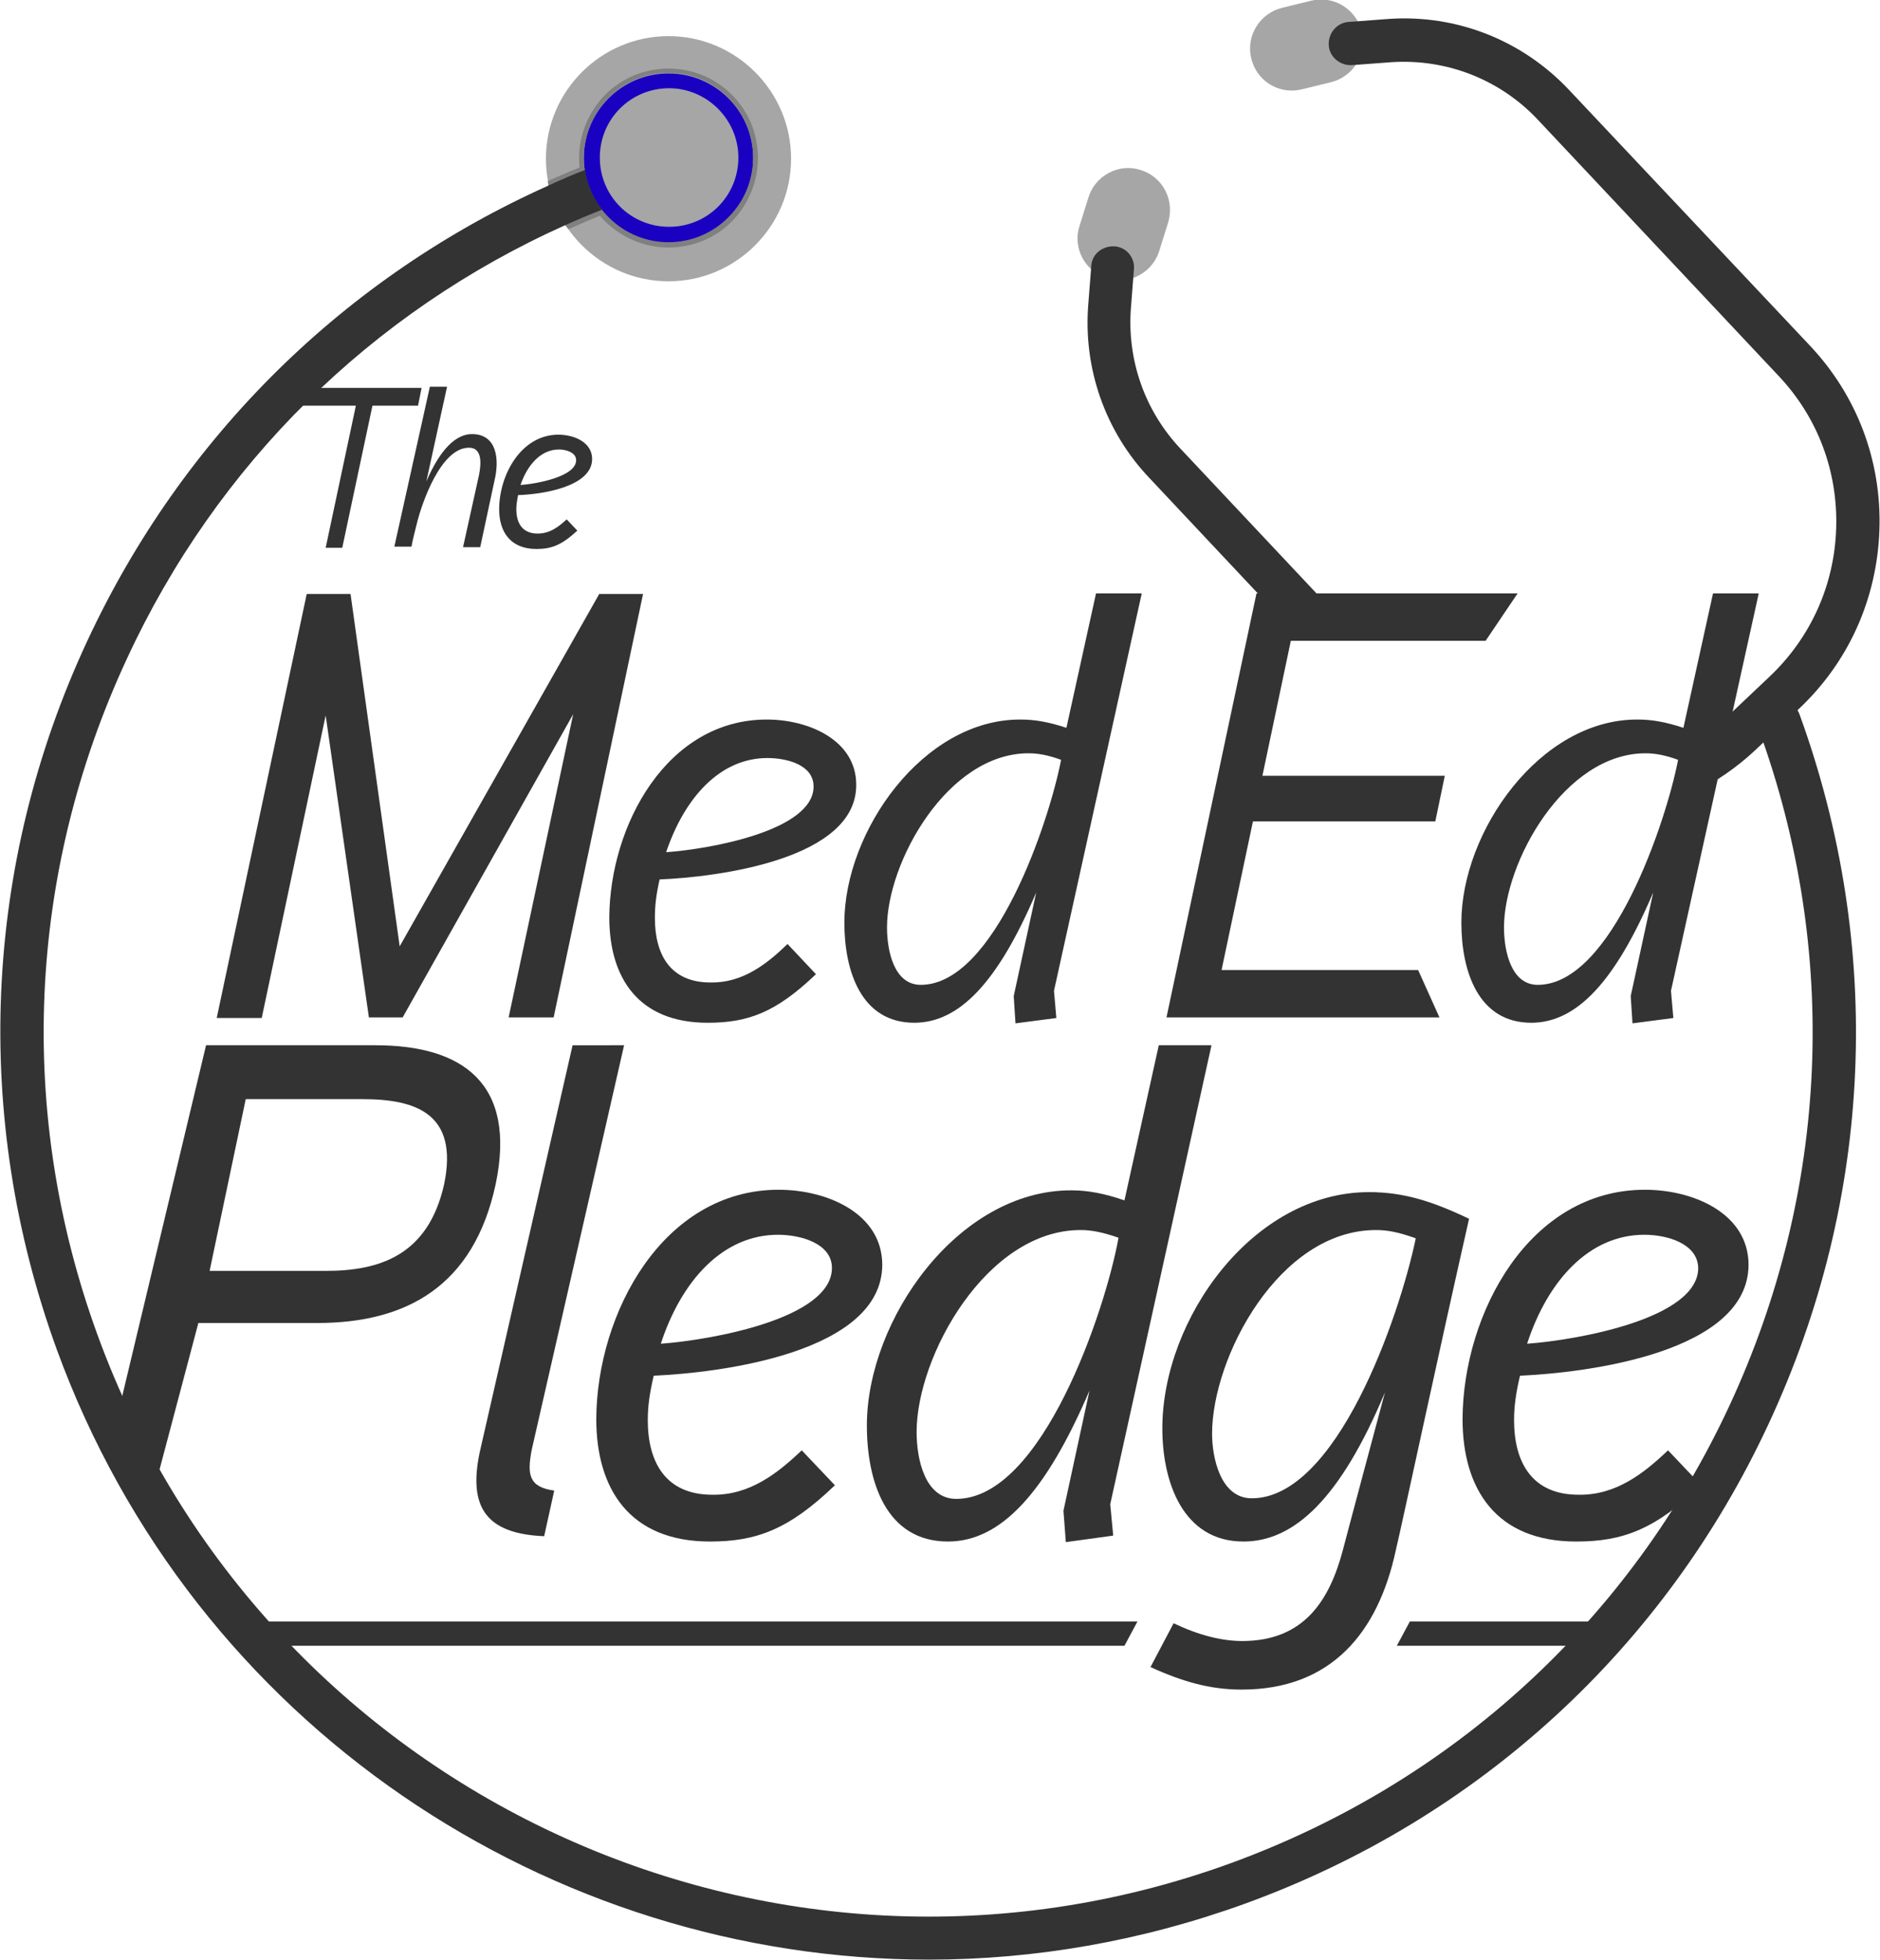
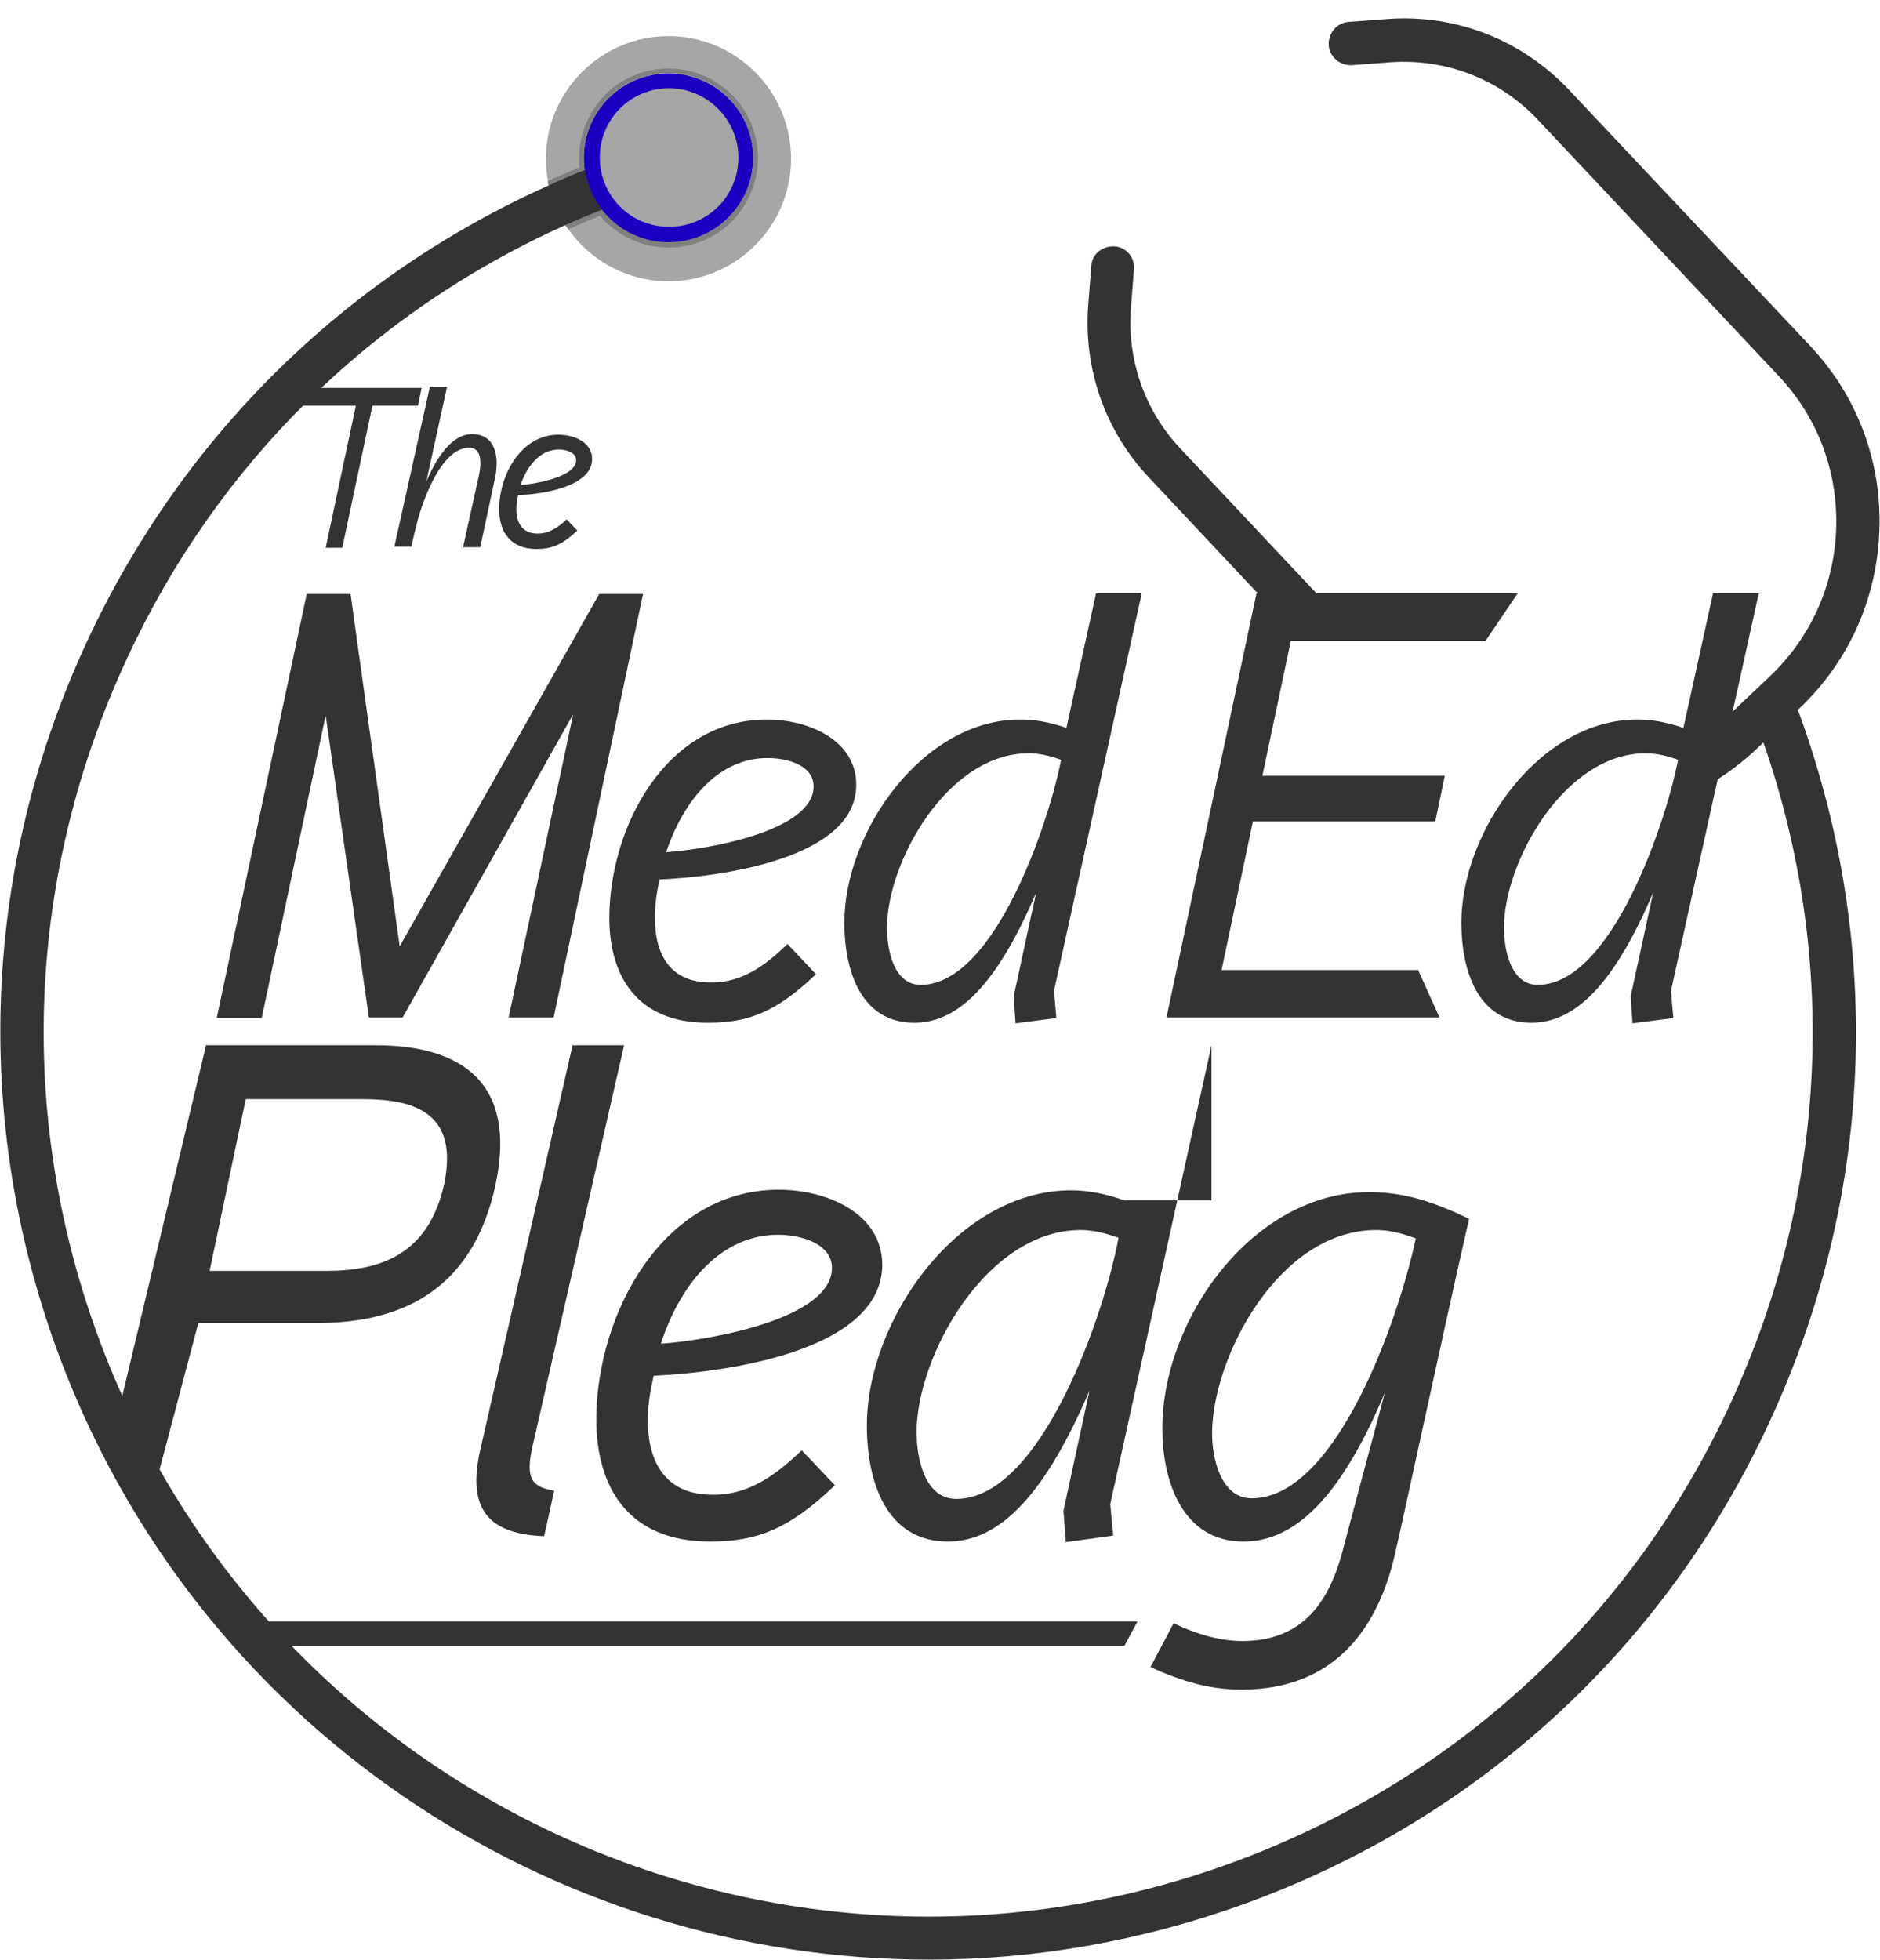
<svg xmlns="http://www.w3.org/2000/svg" version="1.1" id="Layer_1" x="0px" y="0px" viewBox="0 0 317.5 330.9" style="enable-background:new 0 0 317.5 330.9;" xml:space="preserve">
  <style type="text/css">
	.st0{fill:#A6A6A6;}
	.st1{fill:#1A00C0;}
	.st2{fill:#808080;}
	.st3{fill:#333333;}
</style>
  <g>
    <g>
      <path class="st0" d="M133.6,26.8c0,11.4-9.3,20.7-20.7,20.7c-11.4,0-20.7-9.3-20.7-20.7c0-11.4,9.3-20.7,20.7-20.7    C124.3,6.1,133.6,15.4,133.6,26.8z" />
    </g>
    <g>
      <path class="st1" d="M95.9,37.9c0,0-0.9-1.2-1.7-3.2c-0.8-2-1.1-3.5-1.2-3.6l-0.1-0.3l0.3-0.1c3.4-1.5,7.1-3,10.7-4.3    c0.4-0.2,0.9-0.2,1.4-0.2c1.7,0,3.2,1.1,3.8,2.6c0.8,2.1-0.3,4.4-2.4,5.1c-3.4,1.2-7,2.7-10.3,4.1l-0.3,0.1L95.9,37.9z" />
      <path class="st2" d="M105.3,26.5c1.5,0,2.9,0.9,3.4,2.4c0.7,1.9-0.3,3.9-2.2,4.6c-3.4,1.2-7,2.7-10.3,4.1c0,0-0.9-1.2-1.7-3.1    c-0.8-2-1.1-3.5-1.1-3.5c3.4-1.5,7.1-3,10.6-4.2C104.4,26.6,104.9,26.5,105.3,26.5 M105.3,25.7L105.3,25.7c-0.5,0-1,0.1-1.5,0.3    c-3.6,1.3-7.3,2.8-10.7,4.3l-0.6,0.3l0.1,0.6c0,0.1,0.3,1.7,1.2,3.7c0.9,2,1.7,3.3,1.8,3.3l0.4,0.5l0.7-0.3    c3.3-1.5,6.8-2.9,10.3-4.1c2.3-0.8,3.5-3.4,2.7-5.6C108.8,26.9,107.1,25.7,105.3,25.7L105.3,25.7z" />
    </g>
    <g>
-       <path class="st0" d="M197.3,37.5l-1.5,4.8c-1.1,3.7-5.1,5.9-8.8,4.7l0,0c-3.7-1.1-5.9-5.1-4.7-8.8l1.5-4.8    c1.1-3.7,5.1-5.9,8.8-4.7l0,0C196.3,29.8,198.4,33.7,197.3,37.5z" />
-     </g>
+       </g>
    <g>
-       <path class="st0" d="M219.8,15.1l4.9-1.2c3.8-0.9,6.2-4.7,5.3-8.5l0,0c-0.9-3.8-4.7-6.2-8.5-5.3l-4.9,1.2    c-3.8,0.9-6.2,4.7-5.3,8.5l0,0C212.2,13.7,216,16,219.8,15.1z" />
-     </g>
+       </g>
    <g>
      <path class="st3" d="M216.8,100.8h6.1l-23.6-25.1c-6-6.4-9-15-8.3-23.8l0.5-6.4c0.2-2-1.3-3.8-3.3-3.9c-2-0.1-3.8,1.3-3.9,3.3    l-0.5,6.4c-0.9,10.8,2.8,21.5,10.3,29.4l21.8,23.2L216.8,100.8z" />
      <path class="st3" d="M305.7,58.4L265,15.2c-7.9-8.4-19-12.8-30.5-12l-6.7,0.5c-2,0.1-3.5,1.9-3.4,3.9c0.1,2,1.9,3.5,3.9,3.4    l6.7-0.5c9.3-0.6,18.3,2.9,24.7,9.7l40.7,43.3c6.6,7,10,16.1,9.7,25.7c-0.3,9.6-4.3,18.5-11.3,25.1l-7.4,7    c-5.2,4.9-10.1,14.9-5.4,12.6c3.8-1.9,7.3-4.3,10.4-7.2l7.4-7c8.4-7.9,13.2-18.6,13.6-30.2C317.8,77.8,313.6,66.8,305.7,58.4z" />
    </g>
    <circle class="st1" cx="112.9" cy="26.7" r="14.3" />
    <g>
      <path class="st0" d="M124.7,26.6c0,6.5-5.2,11.7-11.7,11.7c-6.5,0-11.7-5.2-11.7-11.7s5.2-11.7,11.7-11.7    C119.4,14.9,124.7,20.2,124.7,26.6z" />
    </g>
    <g>
      <g>
        <path class="st3" d="M70.6,68.5h-7.7l-5.1,24H55l5.1-24H49.9l3.1-3h18.2L70.6,68.5z" />
        <path class="st3" d="M81.1,92.4h-2.9l2.7-12.2c0.3-1.6,0.7-4.6-1.7-4.6c-4.8,0-8,9.5-8.8,12.8c-0.2,0.8-0.8,3.1-0.9,3.9h-2.9     l6-27h2.9l-3.5,16c2.4-5.6,5.1-8,7.7-8c4.2,0,4.7,4.2,3.8,7.9L81.1,92.4z" />
        <path class="st3" d="M87.5,83.6c-0.2,1-0.3,1.7-0.3,2.4c0,2.3,1,4.1,3.6,4.1c2.1,0,3.6-1.2,4.9-2.4l1.8,1.9     c-2.6,2.4-4.3,3.1-6.9,3.1c-4.4,0-6.3-2.9-6.3-6.7c0-5.8,3.7-12.6,10-12.6c2.7,0,5.7,1.3,5.7,4.1C100,82.3,91.2,83.5,87.5,83.6z      M94.4,75.9c-3,0-5.3,2.5-6.5,6c2.7-0.2,9.4-1.4,9.4-4.2C97.3,76.4,95.6,75.9,94.4,75.9z" />
      </g>
      <path class="st3" d="M93.5,171.8h-7.6l10.9-51.2L68,171.8h-5.7L55,120.8l-10.8,51.1h-7.6l15.2-71.6h7.4l8.3,59.5l33.7-59.5h7.4    L93.5,171.8z" />
      <path class="st3" d="M111.4,148.5c-0.6,2.6-0.8,4.5-0.8,6.5c0,6.2,2.6,10.9,9.4,10.9c5.4,0.1,9.5-3.1,13-6.5l4.8,5.1    c-6.8,6.5-11.5,8.2-18.3,8.2c-11.7,0-16.6-7.6-16.6-17.8c0.1-15.5,9.7-33.4,26.6-33.4c7.1,0,15.1,3.5,15.1,11    C144.7,145.1,121.2,148.1,111.4,148.5z M129.6,128c-8,0-14,6.7-17.1,15.9c7.2-0.5,24.9-3.6,24.9-11.1    C137.4,129.2,133,128,129.6,128z" />
      <path class="st3" d="M192.8,100.3l-14.8,67l0.4,4.6l-6.9,0.9l-0.3-4.6l3.8-17.5c-6.4,15-12.9,22-20.6,22c-9,0-11.8-8.8-11.8-16.9    c0-15.4,13.3-34.4,29.8-34.3c2.3,0,4.7,0.4,7.7,1.4l5-22.7H192.8z M173.7,127.2c-13.7,0-23.9,18.4-23.9,29.4c0,4,1.2,9.7,5.7,9.7    c12.5,0,21.7-27.6,23.7-38C177,127.5,175.3,127.2,173.7,127.2z" />
      <path class="st3" d="M243.1,171.8H197l15.2-71.6h44.1l-5.4,8H218l-4.8,22.8h30.8l-1.6,7.7h-30.8l-5.3,25.1h33.2L243.1,171.8z" />
      <path class="st3" d="M297,100.3l-14.8,67l0.4,4.6l-6.9,0.9l-0.3-4.6l3.8-17.5c-6.4,15-12.9,22-20.6,22c-9,0-11.8-8.8-11.8-16.9    c0-15.4,13.3-34.4,29.8-34.3c2.3,0,4.7,0.4,7.7,1.4l5-22.7H297z M277.9,127.2c-13.7,0-23.9,18.4-23.9,29.4c0,4,1.2,9.7,5.7,9.7    c12.5,0,21.7-27.6,23.7-38C281.2,127.5,279.5,127.2,277.9,127.2z" />
      <g>
        <path class="st3" d="M53.6,223.4H33.5L26,251.7l-8-4.9l16.8-70.3h28.6c14.7,0,23.9,6.4,20.3,23.5C80,217.2,68.6,223.4,53.6,223.4     z M61.2,185.6H41.5l-6.1,29h19.6c9.1,0,17.3-2.6,20-14.6C77.5,188,70.2,185.6,61.2,185.6z" />
        <path class="st3" d="M105.4,176.5l-15.6,68.3c-0.8,4.2-0.5,6.3,3.8,6.9l-1.7,7.7c-9.9-0.4-12.8-5-10.9-14.1l15.7-68.8H105.4z" />
        <path class="st3" d="M110.4,232.3c-0.7,3-1,5.2-1,7.5c0,7.1,3,12.6,10.9,12.6c6.3,0.1,11-3.6,15.1-7.5l5.6,5.9     c-7.8,7.5-13.3,9.5-21.1,9.5c-13.5,0-19.2-8.8-19.2-20.7c0.1-17.9,11.3-38.7,30.8-38.7c8.2,0,17.5,4,17.5,12.7     C148.9,228.4,121.7,231.8,110.4,232.3z M131.4,208.5c-9.3,0-16.3,7.7-19.8,18.4c8.3-0.6,28.9-4.2,28.9-12.8     C140.5,210,135.3,208.5,131.4,208.5z" />
-         <path class="st3" d="M204.6,176.5L187.5,254l0.5,5.3l-8,1.1l-0.4-5.3l4.4-20.3c-7.4,17.3-15,25.5-23.9,25.5     c-10.5,0-13.7-10.2-13.7-19.6c0-17.8,15.4-39.8,34.6-39.7c2.6,0,5.5,0.5,8.9,1.7l5.8-26.2H204.6z M182.5,207.7     c-15.9,0-27.7,21.3-27.7,34.1c0,4.6,1.4,11.3,6.7,11.3c14.5,0,25.2-31.9,27.4-44.1C186.3,208.1,184.4,207.7,182.5,207.7z" />
+         <path class="st3" d="M204.6,176.5L187.5,254l0.5,5.3l-8,1.1l-0.4-5.3l4.4-20.3c-7.4,17.3-15,25.5-23.9,25.5     c-10.5,0-13.7-10.2-13.7-19.6c0-17.8,15.4-39.8,34.6-39.7c2.6,0,5.5,0.5,8.9,1.7H204.6z M182.5,207.7     c-15.9,0-27.7,21.3-27.7,34.1c0,4.6,1.4,11.3,6.7,11.3c14.5,0,25.2-31.9,27.4-44.1C186.3,208.1,184.4,207.7,182.5,207.7z" />
        <path class="st3" d="M235.7,261.9c-3,13.8-10.9,23.4-26,23.4c-5.3,0-9.9-1.3-15.4-3.8l3.9-7.4c4.2,2,8.1,3,11.6,3     c10.6,0,14.8-7.1,17-15.4c0-0.1,6.8-25.5,7.1-26.6c-7.5,17.9-15.3,25.2-23.9,25.2c-10.2,0-13.7-10-13.7-19.1     c0-18.5,15.3-39.9,34.9-39.9c5.8,0,10.6,1.5,16.9,4.5C242.7,229.6,237,256.4,235.7,261.9z M232.4,207.7     c-16.4,0-27.7,21.5-27.7,34.4c0,4,1.4,10.9,6.7,10.9c14.3,0,24.9-30.5,27.7-43.9C236.3,208.1,234.4,207.7,232.4,207.7z" />
-         <path class="st3" d="M256.7,232.3c-0.7,3-1,5.2-1,7.5c0,7.1,3,12.6,10.9,12.6c6.3,0.1,11-3.6,15.1-7.5l5.6,5.9     c-7.8,7.5-13.3,9.5-21.1,9.5c-13.5,0-19.2-8.8-19.2-20.7c0.1-17.9,11.3-38.7,30.8-38.7c8.2,0,17.5,4,17.5,12.7     C295.2,228.4,268,231.8,256.7,232.3z M277.7,208.5c-9.3,0-16.3,7.7-19.8,18.4c8.3-0.6,28.9-4.2,28.9-12.8     C286.7,210,281.6,208.5,277.7,208.5z" />
      </g>
    </g>
-     <polygon class="st3" points="235.9,277.9 271.4,277.9 273.3,273.8 238.1,273.8  " />
    <g>
      <polygon class="st3" points="41.8,273.8 40.9,277.9 189.9,277.9 192.1,273.8   " />
    </g>
    <path class="st2" d="M112.9,41.8c-4,0-7.8-1.6-10.7-4.4c-2.9-2.9-4.4-6.7-4.4-10.7s1.6-7.8,4.4-10.7c5.9-5.9,15.5-5.9,21.4,0   c2.9,2.9,4.4,6.7,4.4,10.7s-1.6,7.8-4.4,10.7l0,0l0,0C120.8,40.2,117,41.8,112.9,41.8z M112.9,12.3c-3.7,0-7.3,1.4-10.1,4.2   c-2.7,2.7-4.2,6.3-4.2,10.1s1.5,7.4,4.2,10.1c2.7,2.7,6.3,4.2,10.1,4.2c3.8,0,7.4-1.5,10.1-4.2l0,0c2.7-2.7,4.2-6.3,4.2-10.1   s-1.5-7.4-4.2-10.1C120.3,13.7,116.6,12.3,112.9,12.3z" />
    <path class="st3" d="M303.9,120.6c-0.7-1.9-2.8-2.9-4.7-2.2c-1.9,0.7-2.9,2.8-2.2,4.7c13.7,37.5,11.9,78-4.9,114.2   c-16.8,36.2-46.7,63.6-84.2,77.3c-77.4,28.2-163.2-11.8-191.4-89.1c-13.7-37.5-11.9-78,4.9-114.2C36.6,78.4,62.7,52.7,95.5,38   c2-0.9,4.1-1.8,6.2-2.6c-1.6-2-2.5-4.3-2.9-6.7c-2.1,0.8-4.1,1.7-6.1,2.6c-34.4,15.4-61.8,42.3-77.9,76.8   c-17.7,37.9-19.5,80.5-5.2,119.8c23.2,63.5,83.3,103,147.3,103c17.8,0,35.9-3.1,53.5-9.5c39.3-14.3,70.7-43.1,88.3-81   C316.4,202.4,318.2,159.9,303.9,120.6z" />
  </g>
</svg>